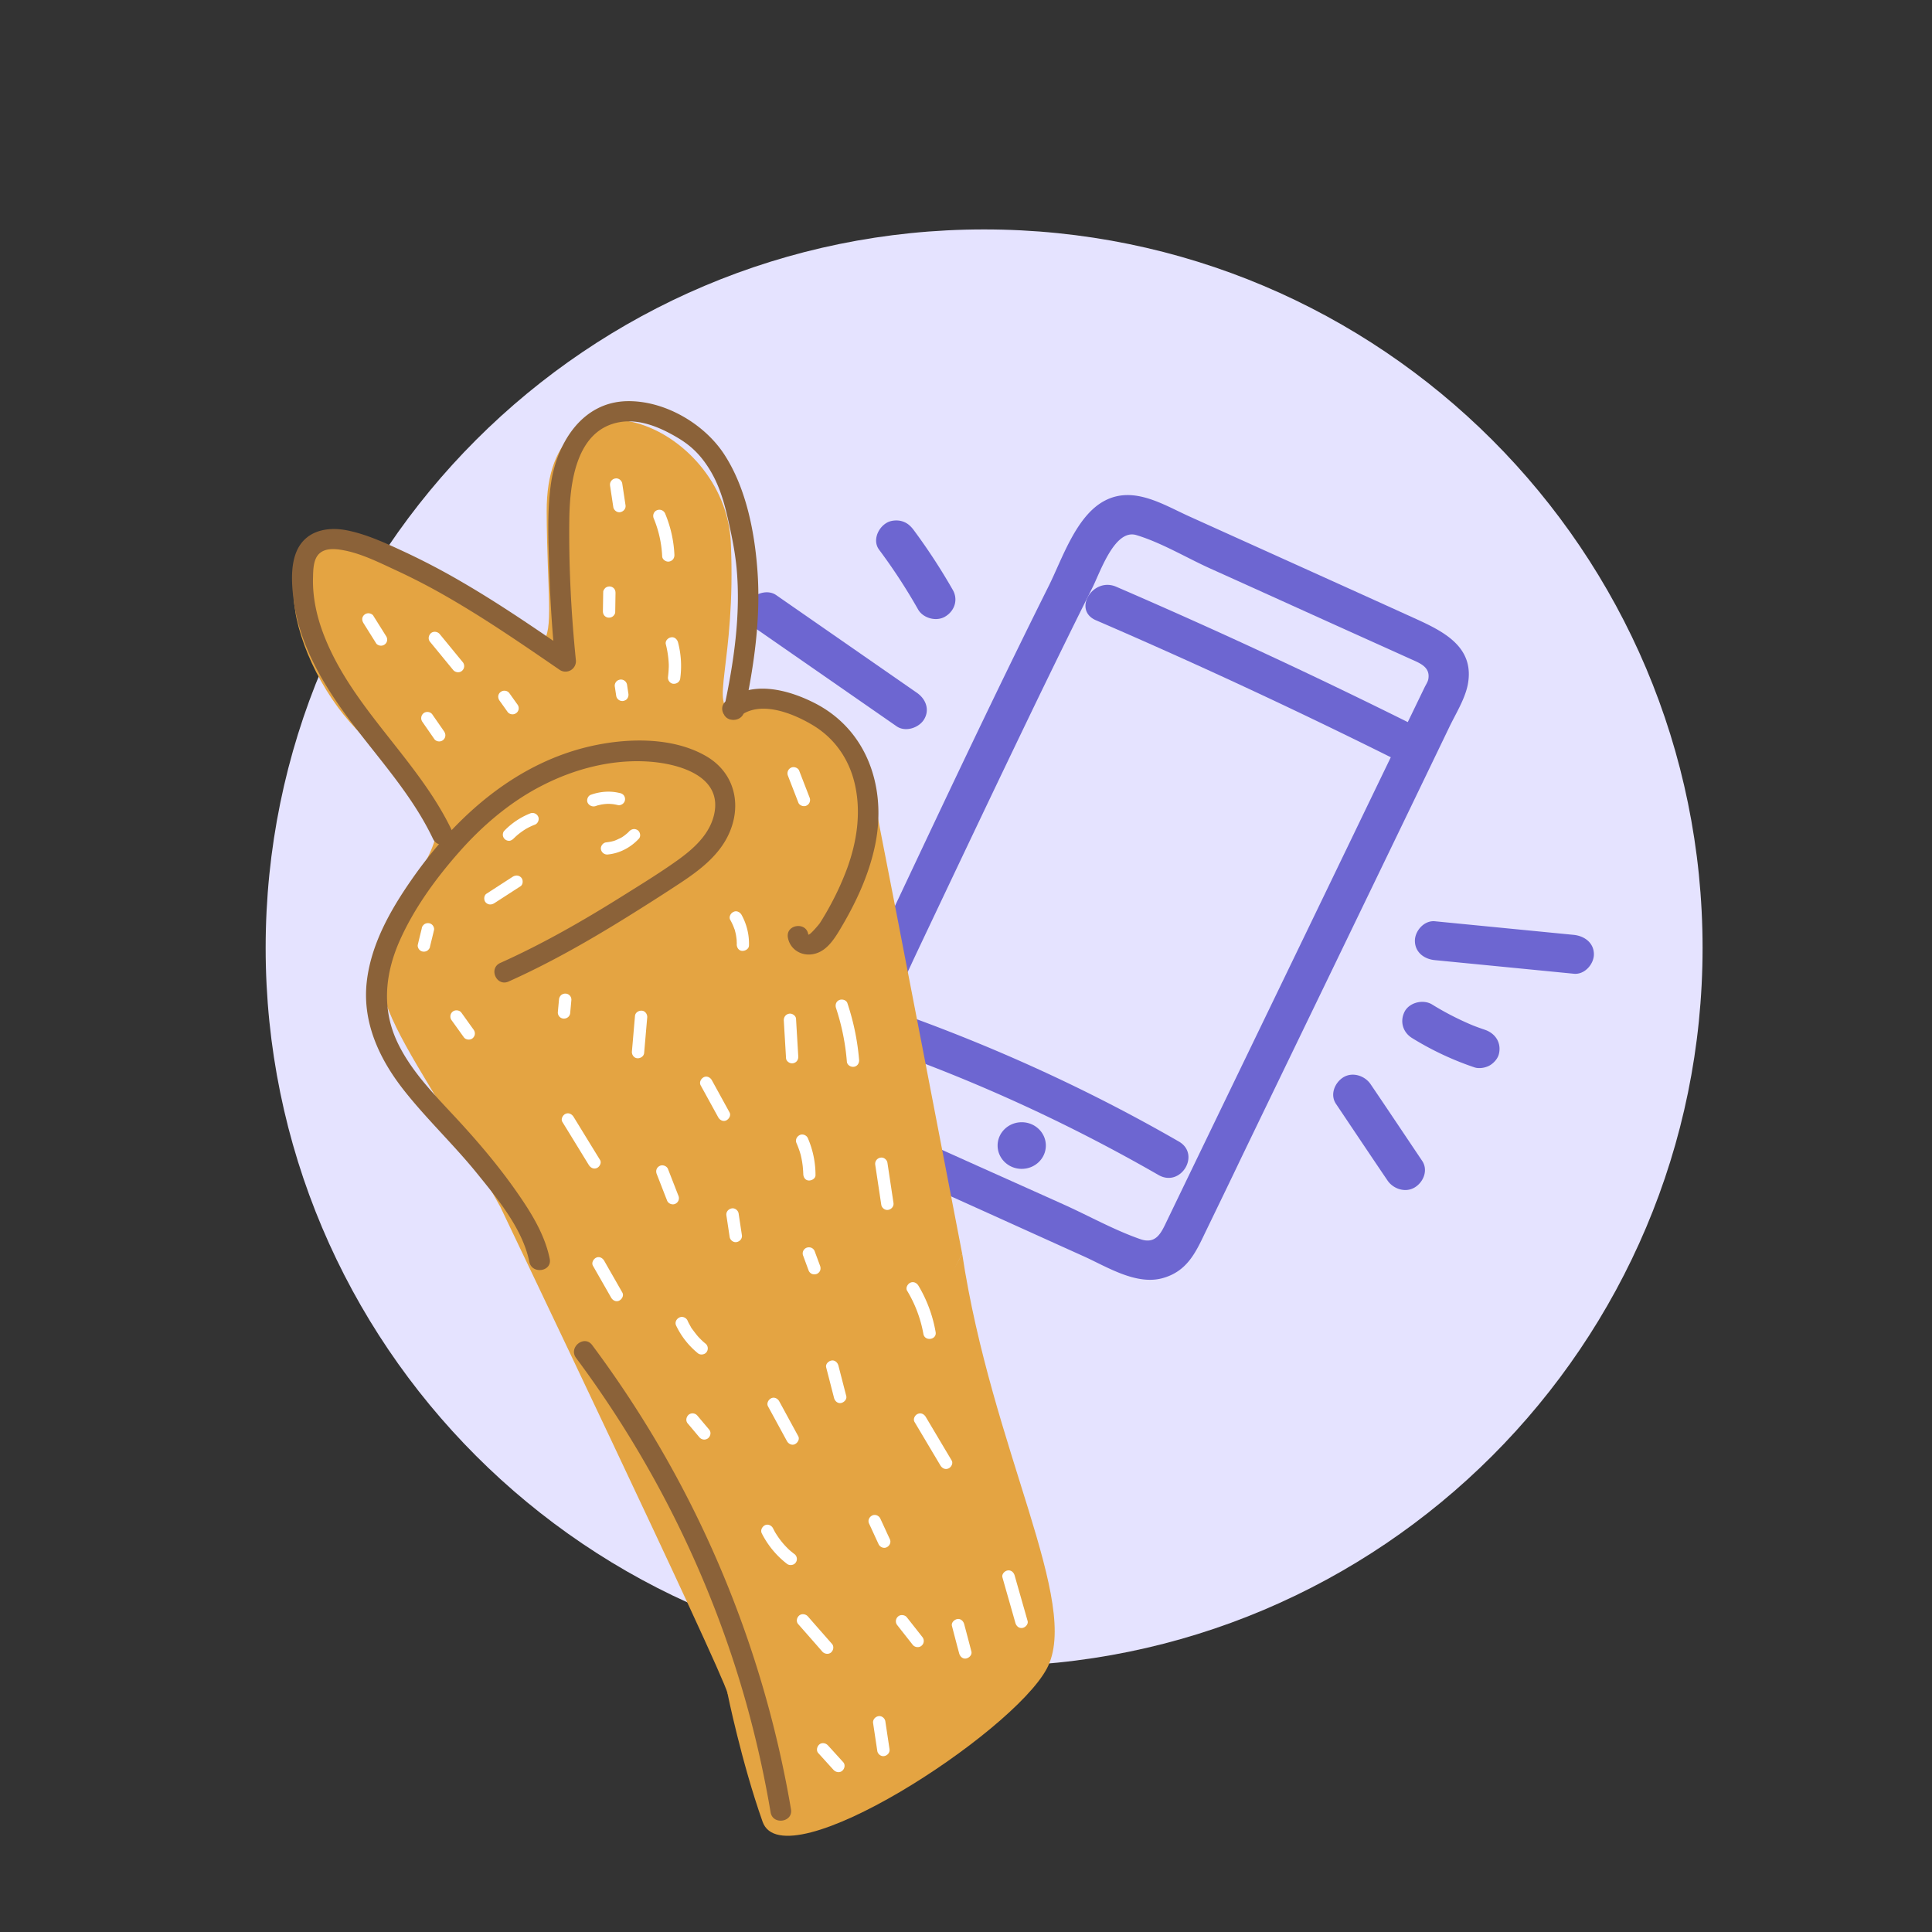
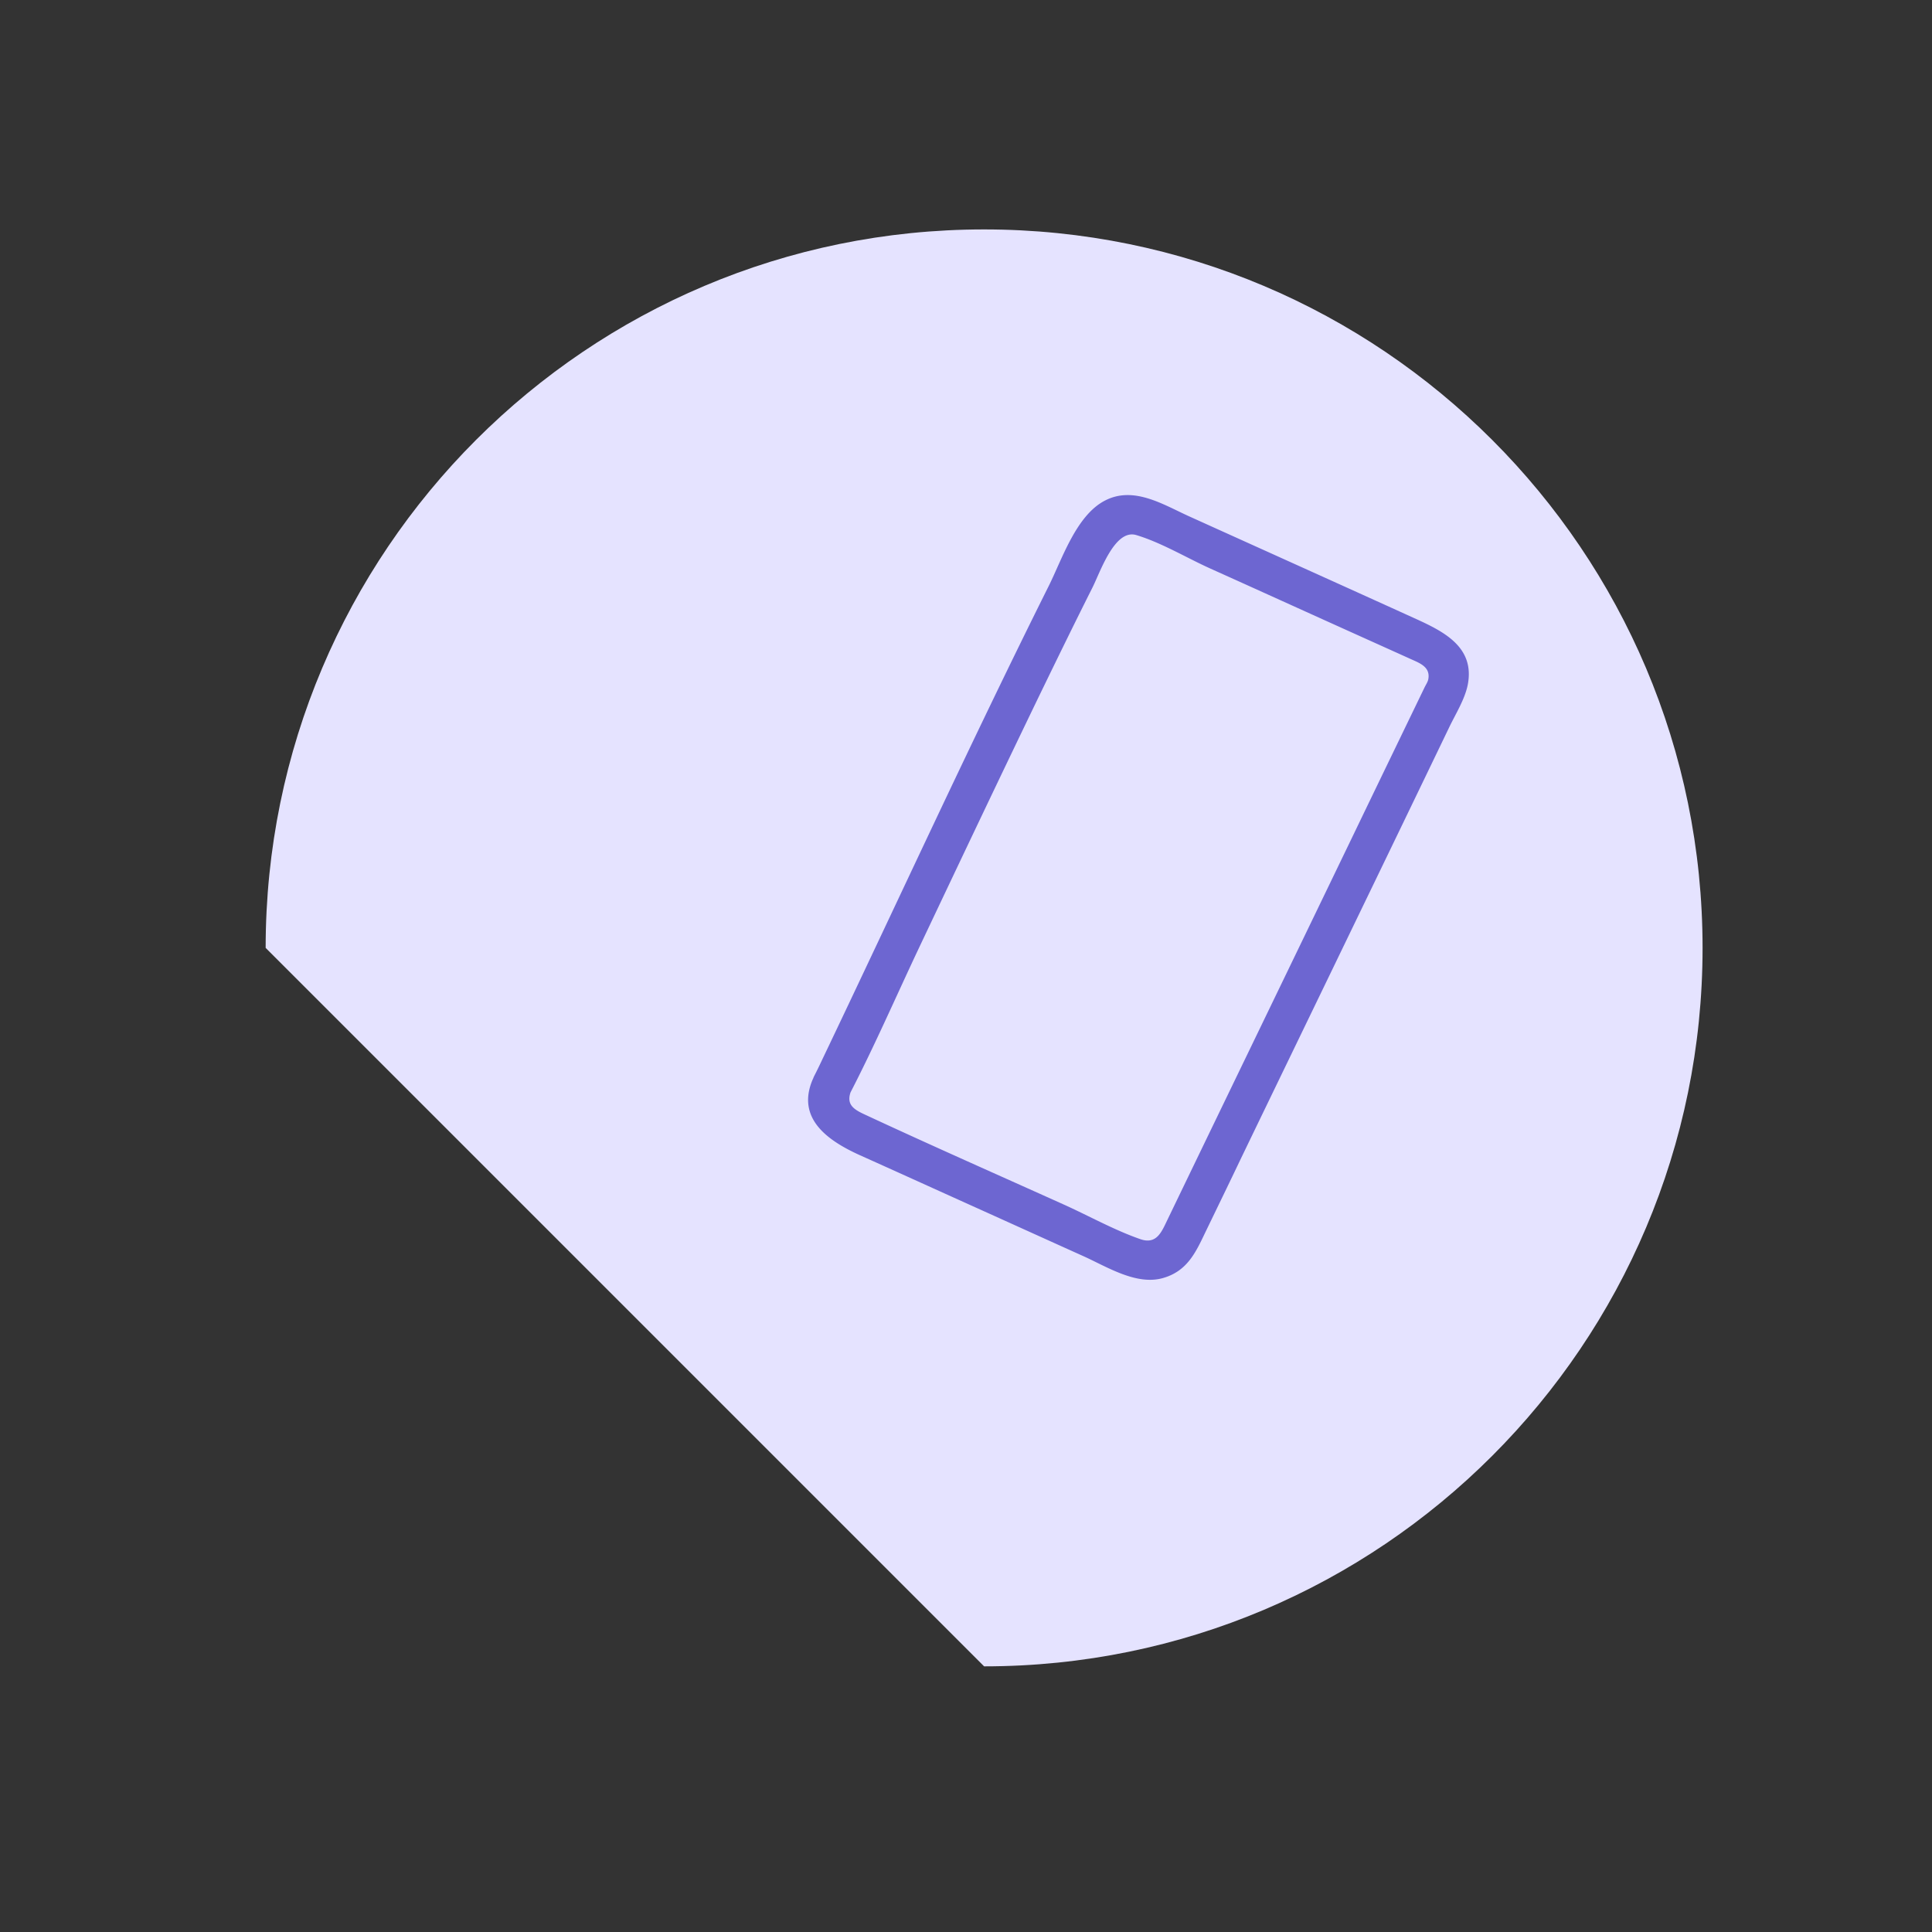
<svg xmlns="http://www.w3.org/2000/svg" width="160" height="160" fill="none">
  <rect width="100%" height="100%" fill="#333333" stroke="none" />
-   <path d="M22 78.5C22 45.64 48.64 19 81.5 19c32.861 0 59.5 26.64 59.5 59.5 0 32.861-26.639 59.5-59.5 59.5C48.64 138 22 111.361 22 78.5z" fill="#E5E3FF" />
+   <path d="M22 78.5C22 45.64 48.64 19 81.5 19c32.861 0 59.5 26.64 59.5 59.5 0 32.861-26.639 59.5-59.5 59.5z" fill="#E5E3FF" />
  <g clip-path="url(#a)" fill="#6D66D1">
    <path d="M67.28 89.451c-1.331 3.206 1.304 5.016 3.855 6.183 2.954 1.327 5.908 2.668 8.848 3.996 3.245 1.462 6.49 2.937 9.735 4.398 1.941.872 4.354 2.428 6.559 1.824 2.039-.563 2.746-2.132 3.536-3.781.999-2.066 1.997-4.117 2.982-6.183 3.106-6.437 6.226-12.874 9.333-19.31a9346.222 9346.222 0 0 0 7.89-16.348c.527-1.1 1.304-2.333 1.539-3.54.597-3.151-2.066-4.425-4.465-5.512-6.199-2.816-12.425-5.619-18.652-8.435-2.121-.965-4.548-2.508-6.906-1.3-2.385 1.206-3.55 4.8-4.66 7.04C80.4 61.45 74.367 74.62 68.127 87.68c-.222.47-.444.939-.68 1.395-.956 1.85 1.914 3.473 2.871 1.623 2.08-4.01 3.883-8.167 5.81-12.244C79.47 71.4 82.813 64.347 86.21 57.32c1.4-2.883 2.801-5.753 4.244-8.623.651-1.274 1.844-4.921 3.647-4.385 2.094.63 4.174 1.891 6.171 2.79 3.189 1.434 6.379 2.883 9.555 4.318 2.343 1.06 4.701 2.118 7.044 3.178.749.335 1.595.657 1.415 1.65-.042.227-.208.469-.305.67-1.997 4.13-3.994 8.26-5.991 12.405-5.103 10.58-10.22 21.148-15.324 31.728-.471.979-.887 2.039-2.232 1.569-2.122-.737-4.188-1.89-6.227-2.816-5.505-2.48-11.038-4.921-16.516-7.47-.93-.428-1.692-.83-1.193-2.024.79-1.918-2.426-2.75-3.217-.859z" />
-     <path d="M84.615 96.8c1.103 0 1.997-.864 1.997-1.93 0-1.067-.894-1.931-1.997-1.931-1.103 0-1.997.864-1.997 1.93 0 1.067.894 1.932 1.997 1.932zM90.758 51.366a493.924 493.924 0 0 1 25.281 11.775c1.899.952 3.591-1.824 1.677-2.776a493.827 493.827 0 0 0-25.28-11.775c-1.928-.831-3.633 1.931-1.678 2.776zM73.063 86.796c7.96 2.803 15.601 6.33 22.882 10.514 1.844 1.06 3.522-1.716 1.678-2.776-7.517-4.331-15.449-7.939-23.672-10.835-2.025-.711-2.885 2.4-.888 3.097zM110.644 91.423c1.414 2.105 2.829 4.224 4.257 6.33.472.71 1.498 1.059 2.275.576.735-.456 1.109-1.448.596-2.2-1.415-2.105-2.829-4.224-4.257-6.329-.472-.71-1.498-1.06-2.275-.577-.721.456-1.109 1.449-.596 2.2zM116.94 85.965a25.02 25.02 0 0 0 5.159 2.427c.388.134.929.04 1.276-.16.346-.202.679-.577.762-.966.208-.899-.277-1.677-1.165-1.985a21.715 21.715 0 0 1-1.303-.483c.139.054.263.108.402.161a23.998 23.998 0 0 1-3.467-1.77c-.735-.456-1.872-.174-2.274.577-.416.804-.167 1.716.61 2.199zM118.84 79.515c3.827.375 7.669.75 11.496 1.126.901.094 1.664-.804 1.664-1.609 0-.939-.763-1.515-1.664-1.61-3.827-.375-7.669-.75-11.496-1.126-.902-.094-1.664.805-1.664 1.61 0 .952.762 1.528 1.664 1.609zM72.8 45.52a47.091 47.091 0 0 1 3.23 4.948c.417.737 1.54 1.046 2.275.576.776-.482 1.054-1.408.596-2.199a50.048 50.048 0 0 0-3.231-4.948c-.263-.35-.555-.617-.998-.738-.389-.107-.93-.067-1.276.16-.707.43-1.137 1.463-.597 2.2zM62.607 52.063l11.649 8.087c.735.51 1.858.12 2.274-.577.486-.804.139-1.69-.596-2.199l-11.649-8.087c-.72-.51-1.844-.134-2.274.564-.485.818-.139 1.703.596 2.212zM62.108 68.585a93.23 93.23 0 0 0 9-2.146c.832-.241 1.442-1.14 1.165-1.985-.277-.818-1.151-1.38-2.052-1.126a94.214 94.214 0 0 1-9 2.146c-.86.16-1.429 1.193-1.165 1.984.305.885 1.137 1.301 2.052 1.127z" />
  </g>
  <g clip-path="url(#b)">
    <path d="M41.438 99.952c-9.037-16.296-13.163-18.15-7.34-26.721 5.823-8.57-1.518-7.785-6.618-15.372-5.1-7.587-5.04-18.14 7.579-9.892 12.618 8.248 10.262 7.423 10.214-5.603-.05-13.026 14.807-7.387 15.252 2.586.446 9.972-1.91 13.778.28 13.864 2.188.087 9.561-2.96 11.438 6.564 1.877 9.525 7.44 38.444 7.44 38.444s-18.94 38.359-19.427 36.414c-.487-1.946-18.818-40.284-18.818-40.284z" fill="#E4A442" />
    <path d="M79.684 103.822c2.447 16.246 9.895 28.969 7.007 34.369-2.889 5.401-21.772 17.643-23.534 12.684-1.756-4.96-2.91-10.645-2.91-10.645" fill="#E4A442" />
-     <path d="m30.11 51.618 1.047 1.67c.063.1.226.17.338.181a.51.51 0 0 0 .383-.112.497.497 0 0 0 .185-.335.561.561 0 0 0-.112-.378c-.346-.555-.7-1.116-1.046-1.67-.064-.1-.226-.171-.338-.182a.51.51 0 0 0-.384.113.496.496 0 0 0-.184.334c-.005.151.039.26.112.379zM34.988 59.79c.328.476.662.951.989 1.427.07.099.219.172.338.181a.51.51 0 0 0 .384-.112c.22-.19.238-.48.078-.715-.327-.476-.66-.95-.988-1.426a.502.502 0 0 0-.338-.181.51.51 0 0 0-.384.112.525.525 0 0 0-.079.714zM35.611 53.15c.642.776 1.278 1.56 1.92 2.336.17.206.509.257.723.075a.516.516 0 0 0 .079-.714c-.642-.777-1.278-1.56-1.92-2.337-.17-.206-.508-.258-.723-.075-.206.188-.257.495-.079.714zM50.52 40.203l.27 1.787c.04.26.307.479.582.424.275-.055.473-.297.431-.577l-.27-1.787c-.038-.26-.306-.479-.581-.424a.517.517 0 0 0-.431.577zM49.956 49.018c-.01.526-.015 1.045-.026 1.572.001.143.02.263.113.379a.501.501 0 0 0 .338.18.541.541 0 0 0 .383-.112c.092-.081.183-.204.185-.334.01-.527.015-1.046.025-1.573 0-.143-.019-.263-.112-.379a.501.501 0 0 0-.338-.18.541.541 0 0 0-.384.112c-.09.089-.182.212-.184.335zM54.136 42.925a9.304 9.304 0 0 1 .703 3.154c.012.264.327.476.581.424.295-.058.447-.292.431-.576a10.038 10.038 0 0 0-.776-3.416.518.518 0 0 0-.674-.253c-.26.107-.367.41-.266.667zM55.14 53.352a8.093 8.093 0 0 1 .247 1.736c0-.089-.002.075-.002.075.002.061-.002.123-.007.186-.005.239-.032.475-.057.718-.037.264.17.54.443.56.28.02.535-.162.57-.44a7.69 7.69 0 0 0-.18-2.98c-.067-.257-.294-.482-.582-.425-.25.038-.502.294-.432.57zM41.375 58.03c.227.314.447.629.673.943.07.098.22.171.338.18a.51.51 0 0 0 .384-.112.497.497 0 0 0 .185-.334.527.527 0 0 0-.113-.38c-.227-.313-.447-.627-.673-.941a.501.501 0 0 0-.338-.181.51.51 0 0 0-.384.112.496.496 0 0 0-.185.335.596.596 0 0 0 .113.379zM42.558 69.42c-.102.103.018-.017.037-.033.036-.033.073-.066.102-.098.073-.065.146-.13.22-.19.142-.116.297-.228.454-.334.038-.026.07-.044.107-.07.02-.01.038-.027.063-.037-.063.036-.069.044-.019.01a5.286 5.286 0 0 1 .786-.377c.248-.1.377-.433.259-.668a.518.518 0 0 0-.674-.253 6.062 6.062 0 0 0-2.15 1.456c-.083.088-.112.263-.095.376a.514.514 0 0 0 .582.424.649.649 0 0 0 .328-.207zM49.36 66.745c.046-.014.09-.035.144-.05.125-.039-.113.031.013-.001.087-.02.174-.04.254-.06.168-.031.338-.05.502-.061.02-.003.035.002.055-.001.055-.002.048-.001-.028-.003.029.01.083.001.11.004.09 0 .175.008.266.014.174.015.346.05.518.093.121.03.291-.037.383-.113a.497.497 0 0 0 .185-.334.522.522 0 0 0-.112-.379.549.549 0 0 0-.339-.18c-.789-.196-1.62-.125-2.381.146-.255.093-.376.439-.259.667a.55.55 0 0 0 .688.258zM52.089 68.864c-.036.04-.036.04.012-.009-.018.017-.035.04-.054.056-.036.033-.072.072-.115.106-.08.067-.16.133-.24.193-.075.052-.15.111-.226.15.121-.066-.032.019-.058.03a.979.979 0 0 1-.142.068c-.167.08-.36.177-.548.213.141-.029-.027.004-.053.014-.053.015-.1.022-.154.03-.1.022-.203.03-.31.047-.266.026-.485.319-.432.577a.522.522 0 0 0 .582.424c.993-.102 1.887-.585 2.559-1.307.184-.198.108-.568-.106-.707-.253-.16-.519-.092-.715.115zM42.452 72.614c-.717.462-1.44.933-2.158 1.396-.227.143-.246.521-.08.714.2.222.477.228.723.075.718-.462 1.442-.933 2.16-1.396.226-.143.245-.52.078-.714-.2-.222-.483-.227-.723-.075zM37.404 84.498c.34.467.674.942 1.014 1.41.157.214.52.248.723.074.22-.19.245-.48.078-.714-.34-.467-.673-.942-1.013-1.41-.157-.214-.52-.248-.723-.074a.519.519 0 0 0-.078.714zM34.927 76.898c-.112.453-.224.9-.328 1.352-.03.12.036.288.112.379a.501.501 0 0 0 .338.18.54.54 0 0 0 .383-.111l.09-.096a.461.461 0 0 0 .095-.24c.111-.452.224-.899.328-1.351.03-.12-.036-.288-.112-.379a.502.502 0 0 0-.338-.18.541.541 0 0 0-.384.112l-.09.095a.46.46 0 0 0-.094.24zM65.254 64.241c.285.742.576 1.482.86 2.224.092.245.436.37.674.253a.515.515 0 0 0 .259-.666c-.285-.742-.576-1.482-.86-2.224-.092-.245-.436-.37-.674-.253a.521.521 0 0 0-.259.666zM60.477 76.18c.095.17.184.348.26.534.033.077.06.162.092.239.01.019.07.194.024.071.013.04.02.086.033.125.047.177.081.356.101.537.015.1.023.194.024.296 0 .041.007.088.006.13.008-.132 0 .047-.003.075-.008.267.151.543.444.56.251.017.563-.16.57-.44a4.945 4.945 0 0 0-.61-2.534c-.132-.233-.411-.388-.674-.253-.233.103-.407.416-.267.66zM52.587 84.141c-.087.982-.168 1.956-.255 2.937-.023.263.164.542.444.561.265.022.548-.164.569-.44.087-.982.168-1.956.255-2.937.023-.263-.164-.542-.444-.561-.272-.02-.55.158-.569.44zM46.573 92.911c.731 1.186 1.456 2.373 2.188 3.565.145.23.402.376.673.253.227-.102.404-.436.26-.666-.732-1.186-1.457-2.373-2.189-3.565-.145-.23-.402-.376-.673-.253-.227.102-.404.436-.259.666zM49.106 104.826c.5.88 1.003 1.752 1.502 2.632.132.233.41.388.674.253.23-.116.399-.421.258-.666-.498-.88-1.003-1.752-1.501-2.632-.132-.232-.41-.388-.674-.253-.225.109-.399.422-.259.666zM56.95 117.879c.328.387.648.768.975 1.156a.53.53 0 0 0 .339.181.51.51 0 0 0 .383-.113c.208-.181.264-.496.079-.714-.328-.387-.648-.769-.975-1.156a.53.53 0 0 0-.338-.181.513.513 0 0 0-.384.112c-.2.181-.264.497-.079.715zM66.106 134.505c.667.759 1.333 1.512 1.993 2.272.175.198.508.257.722.075.202-.174.264-.497.08-.714-.667-.759-1.333-1.512-1.993-2.272-.175-.198-.509-.257-.723-.075-.208.181-.27.498-.08.714zM54.384 97.218c.291.74.576 1.482.867 2.222.099.245.436.371.673.254a.51.51 0 0 0 .26-.667c-.292-.74-.576-1.482-.867-2.222-.1-.244-.436-.371-.674-.253-.258.12-.362.395-.259.666zM58.023 89.877c.486.882.972 1.77 1.457 2.652.125.233.417.387.673.253.231-.117.4-.422.26-.666-.486-.882-.972-1.77-1.457-2.652-.125-.234-.418-.388-.674-.254-.23.117-.392.421-.258.667zM46.297 82.736c-.03.352-.066.705-.096 1.058a.501.501 0 0 0 .45.56.54.54 0 0 0 .384-.113.497.497 0 0 0 .185-.335c.03-.352.066-.705.096-1.058a.501.501 0 0 0-.45-.56.541.541 0 0 0-.384.113.576.576 0 0 0-.185.335zM64.912 84.529c.059 1.034.125 2.068.184 3.103.012.264.327.475.582.423.295-.058.446-.292.431-.576-.06-1.035-.125-2.068-.184-3.103-.012-.264-.327-.476-.582-.424-.288.057-.446.293-.431.577zM69.238 83.488a18.89 18.89 0 0 1 .896 4.435c.02.27.318.464.582.424.29-.044.452-.3.431-.576a20.106 20.106 0 0 0-.97-4.697c-.087-.26-.44-.356-.673-.253-.273.116-.353.408-.266.667zM65.963 94.67c.094.21.175.43.25.65.015.053.036.104.05.15-.026-.078.02.085.029.098.03.111.054.224.078.336.047.225.083.458.11.686l.027.316c.001.055.01.108.01.162-.001.035.004.068.003.109 0-.048 0-.041.004.027-.001.266.143.537.444.56.244.018.57-.16.569-.44a7.687 7.687 0 0 0-.635-3.069c-.106-.243-.43-.379-.674-.253-.257.127-.38.412-.265.667zM72.482 96.45l.5 3.32c.04.261.307.48.582.425.275-.055.473-.297.43-.577l-.5-3.32c-.038-.261-.306-.48-.581-.425a.517.517 0 0 0-.431.577zM60.157 100.652l.27 1.787c.039.26.307.479.581.424.275-.055.474-.296.432-.576l-.27-1.788c-.039-.26-.306-.478-.581-.423-.275.055-.474.296-.432.576zM55.993 109.777a6.628 6.628 0 0 0 1.81 2.299c.205.167.57.112.716-.108a.51.51 0 0 0-.107-.707c-.08-.07-.164-.132-.238-.209-.017-.018-.04-.035-.057-.053.068.085.016.011-.007-.006-.04-.035-.074-.077-.114-.112a4.223 4.223 0 0 1-.427-.495 6.173 6.173 0 0 1-.19-.251c-.06-.08-.136-.171-.177-.26.012.032.037.062.009.012-.01-.026-.027-.043-.038-.069a4.37 4.37 0 0 1-.086-.158 2.756 2.756 0 0 1-.149-.298c-.112-.242-.423-.379-.673-.253-.258.121-.394.414-.272.668zM66.52 104.004c.151.414.303.827.455 1.234a.524.524 0 0 0 .274.266.579.579 0 0 0 .4-.006.527.527 0 0 0 .27-.272.557.557 0 0 0-.004-.395l-.456-1.234a.524.524 0 0 0-.274-.266.573.573 0 0 0-.4.006.527.527 0 0 0-.27.272.497.497 0 0 0 .004.395zM75.126 106.896a10.504 10.504 0 0 1 1.346 3.575c.11.638 1.124.493 1.013-.152a11.247 11.247 0 0 0-1.42-3.838c-.139-.231-.402-.376-.674-.253-.233.104-.41.437-.265.668zM68.423 113.252l.648 2.515c.067.256.294.481.582.424.248-.051.5-.301.431-.577l-.648-2.514c-.066-.256-.293-.481-.581-.424-.256.045-.508.301-.432.576zM63.603 116.468c.524.957 1.042 1.916 1.566 2.874.125.233.417.387.673.253.231-.117.4-.422.26-.666-.525-.958-1.042-1.917-1.567-2.875-.124-.233-.417-.387-.673-.253-.231.117-.393.421-.259.667zM63.088 126.987a7.402 7.402 0 0 0 2.093 2.529c.211.159.563.113.716-.108a.51.51 0 0 0-.106-.707c-.101-.073-.196-.155-.29-.229l-.135-.116c-.024-.024-.055-.046-.08-.077-.033-.029-.034-.036 0 0a6.47 6.47 0 0 1-.93-1.122c-.018-.031-.036-.062-.062-.092-.027-.044-.026-.037 0 0-.028-.051-.063-.1-.091-.15a5.882 5.882 0 0 1-.184-.348c-.118-.234-.416-.38-.674-.253-.236.124-.385.42-.257.673zM71.972 126.174c.265.567.524 1.142.79 1.709.112.242.423.38.673.253.245-.118.38-.412.259-.666-.265-.567-.525-1.142-.79-1.709-.112-.242-.423-.38-.673-.253-.245.118-.381.405-.259.666zM75.74 117.763c.712 1.196 1.425 2.398 2.137 3.593.14.238.402.376.673.253.234-.103.405-.429.26-.666-.713-1.195-1.426-2.398-2.138-3.593-.139-.238-.401-.376-.673-.253-.234.096-.405.429-.259.666zM83.018 130.635c.355 1.256.716 2.504 1.07 3.76.075.262.285.469.582.424.25-.037.505-.314.432-.576-.355-1.256-.716-2.505-1.071-3.761-.074-.261-.285-.468-.582-.423-.25.037-.506.308-.431.576zM78.838 134.661c.196.755.393 1.51.596 2.263.067.256.294.481.582.424.248-.051.5-.3.431-.576a257.67 257.67 0 0 0-.596-2.263c-.066-.256-.294-.481-.582-.424-.248.051-.507.301-.431.576zM72.307 142.704l.346 2.301c.04.26.307.479.582.424.275-.055.474-.297.431-.577l-.346-2.301c-.04-.26-.307-.478-.582-.423-.268.054-.473.296-.431.576zM67.77 145.188c.422.461.837.924 1.259 1.386.181.197.502.265.722.075.202-.174.27-.504.08-.714-.422-.462-.838-.925-1.26-1.386-.181-.198-.502-.266-.722-.076-.195.173-.27.505-.079.715zM74.302 134.581c.428.549.863 1.097 1.29 1.64.162.207.515.256.722.075a.515.515 0 0 0 .08-.714c-.429-.55-.864-1.098-1.29-1.641-.163-.207-.516-.256-.723-.075a.518.518 0 0 0-.08.715zM50.916 56.86l.116.767a.514.514 0 0 0 .582.423c.127-.026.263-.087.335-.2a.545.545 0 0 0 .096-.376l-.116-.767a.514.514 0 0 0-.582-.424c-.127.026-.263.087-.335.2a.49.49 0 0 0-.096.377z" fill="#fff" />
    <path d="M45.525 104.247c-.43-2.124-1.68-4.05-2.918-5.8-1.377-1.942-2.915-3.763-4.527-5.519-1.884-2.055-3.953-4.056-5.167-6.608-1.316-2.782-1.03-5.69.205-8.454 1.177-2.64 2.956-5.09 4.867-7.26 1.946-2.216 4.258-4.195 6.907-5.548 2.744-1.41 5.862-2.213 8.957-1.977 2.475.194 6.022 1.228 5.284 4.401-.392 1.662-1.727 2.838-3.075 3.799-1.484 1.055-3.053 2.014-4.6 2.984-3.23 2.021-6.544 3.918-10.024 5.48-1.003.45-.315 1.99.687 1.54 3.371-1.51 6.577-3.337 9.717-5.283 1.535-.954 3.06-1.921 4.568-2.919 1.356-.9 2.715-1.923 3.581-3.322 1.55-2.511 1.136-5.62-1.526-7.15-2.662-1.535-6.235-1.502-9.169-.896-6.497 1.34-11.608 5.929-15.266 11.22-1.753 2.528-3.342 5.373-3.663 8.47-.339 3.297 1.05 6.28 3.044 8.83 1.898 2.422 4.158 4.544 6.093 6.933 1.706 2.11 3.788 4.606 4.335 7.327.21 1.066 1.906.818 1.69-.248zM61.18 59.379c1.703-1.437 4.446-.33 6.108.662 1.912 1.137 3.12 2.967 3.555 5.125.455 2.237.109 4.526-.654 6.66a23.266 23.266 0 0 1-1.382 3.066 22.826 22.826 0 0 1-.923 1.578c-.034.052-.91 1.112-.948.906-.175-1.071-1.864-.817-1.688.255.15.905.971 1.497 1.904 1.411 1.179-.11 1.853-1.138 2.405-2.054 1.303-2.174 2.386-4.478 2.909-6.965.985-4.697-.588-9.59-5.07-11.833-2.204-1.107-5.2-1.877-7.284-.117-.834.698.227 2.012 1.067 1.306z" fill="#8B6239" />
    <path d="M37.428 68.788c-2.79-5.868-8.24-10.087-10.602-16.184-.586-1.507-.949-3.137-.903-4.76.016-.63.014-1.51.503-1.98.512-.5 1.346-.42 1.992-.3 1.499.273 2.97 1.013 4.337 1.646a53.178 53.178 0 0 1 4.346 2.258c3.185 1.839 6.212 3.92 9.24 6.001a.864.864 0 0 0 1.35-.803c-.392-3.89-.595-7.809-.542-11.718.045-2.912.541-7.365 4.184-7.99 1.697-.289 3.428.474 4.84 1.325 1.08.649 1.82 1.39 2.496 2.44.793 1.232 1.222 2.565 1.553 3.982.332 1.43.641 2.884.78 4.35.358 3.895-.24 7.858-1.055 11.664-.227 1.064 1.466 1.252 1.694.195.819-3.827 1.377-7.778 1.085-11.69-.238-3.23-.95-6.813-2.725-9.56-1.64-2.543-4.9-4.473-8.004-4.442-3.87.037-5.961 3.62-6.395 7.02-.303 2.344-.179 4.774-.107 7.13.076 2.525.248 5.043.501 7.549.45-.266.9-.538 1.35-.804-2.982-2.053-5.97-4.106-9.104-5.926a57.93 57.93 0 0 0-4.725-2.48c-1.522-.705-3.121-1.46-4.78-1.79-1.41-.279-2.988-.075-3.863 1.175-.886 1.273-.736 3.235-.544 4.692.478 3.537 2.334 6.735 4.426 9.571 2.447 3.321 5.322 6.36 7.103 10.109.473.986 2.035.307 1.569-.68zM47.707 112.458c6.416 8.616 11.253 18.397 14.127 28.72a88.358 88.358 0 0 1 1.985 8.915c.182 1.071 1.87.817 1.688-.254-1.831-10.787-5.65-21.233-11.26-30.653a90.731 90.731 0 0 0-5.208-7.795c-.656-.87-1.982.189-1.332 1.067z" fill="#8B6239" />
  </g>
  <defs>
    <clipPath id="a">
      <path fill="#fff" transform="translate(60 41)" d="M0 0h72v65H0z" />
    </clipPath>
    <clipPath id="b">
-       <path fill="#fff" transform="rotate(-8.565 262.27 -131.389)" d="M0 0h49.762v119.589H0z" />
-     </clipPath>
+       </clipPath>
  </defs>
</svg>